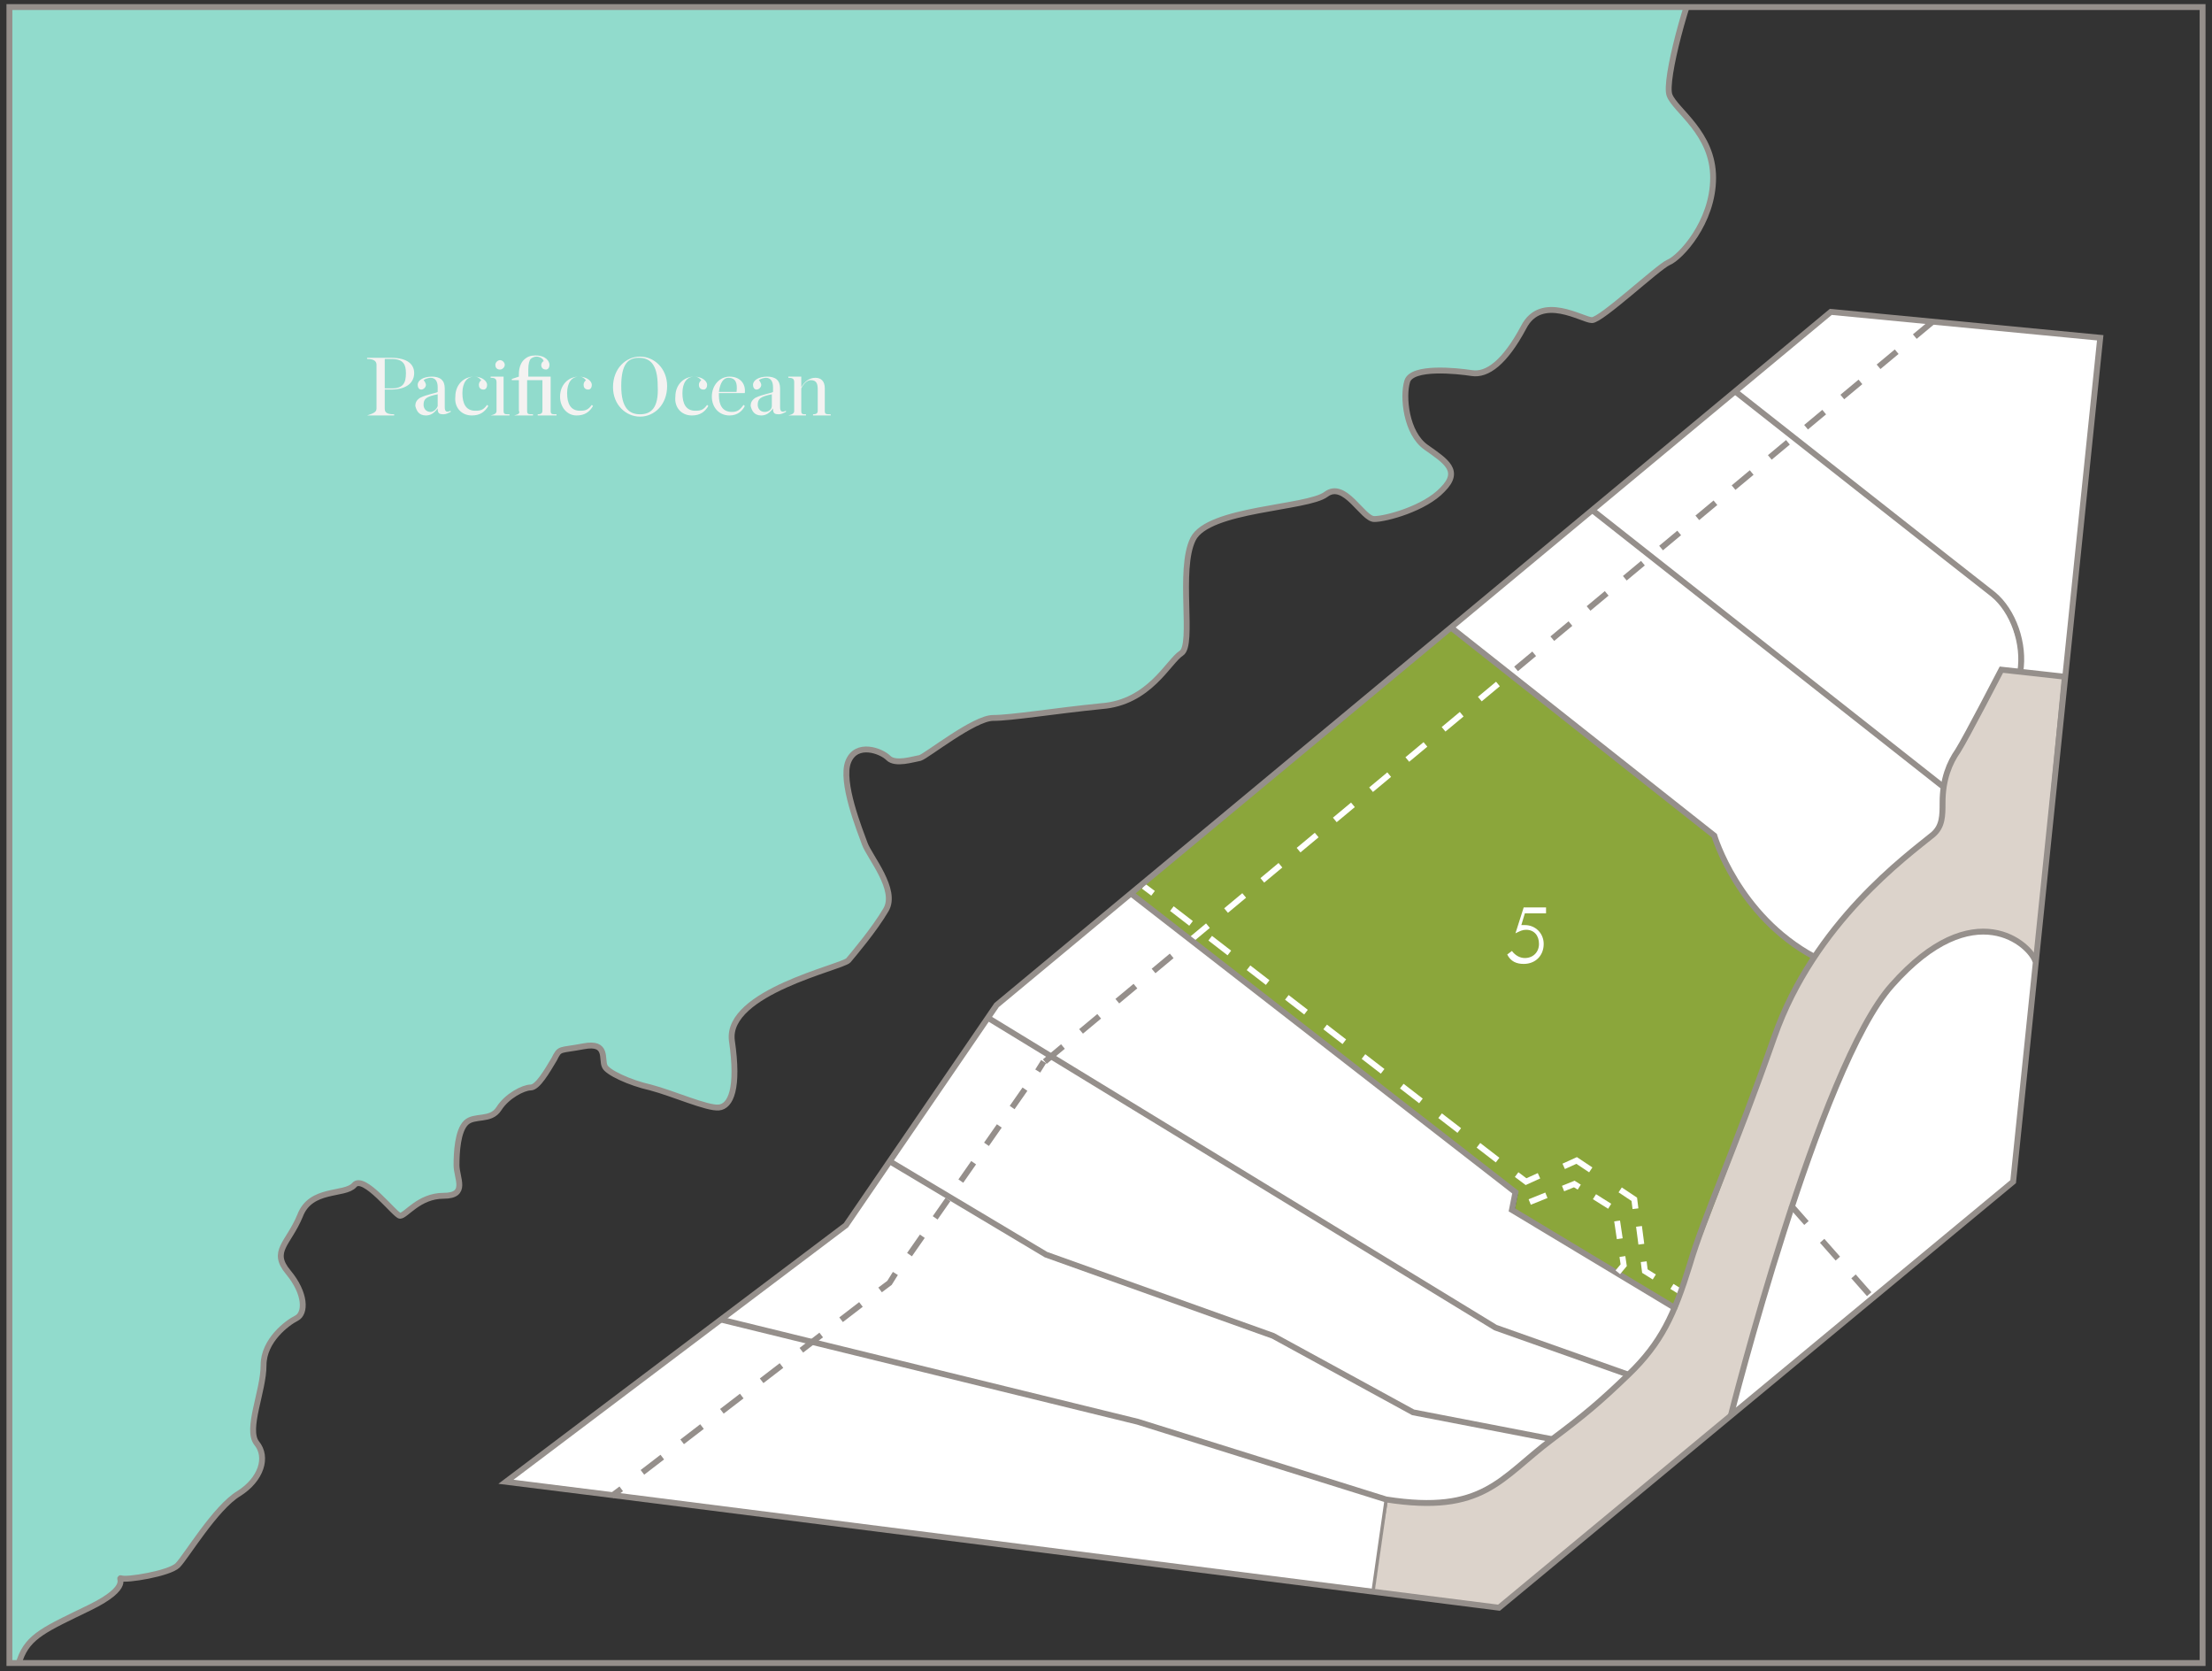
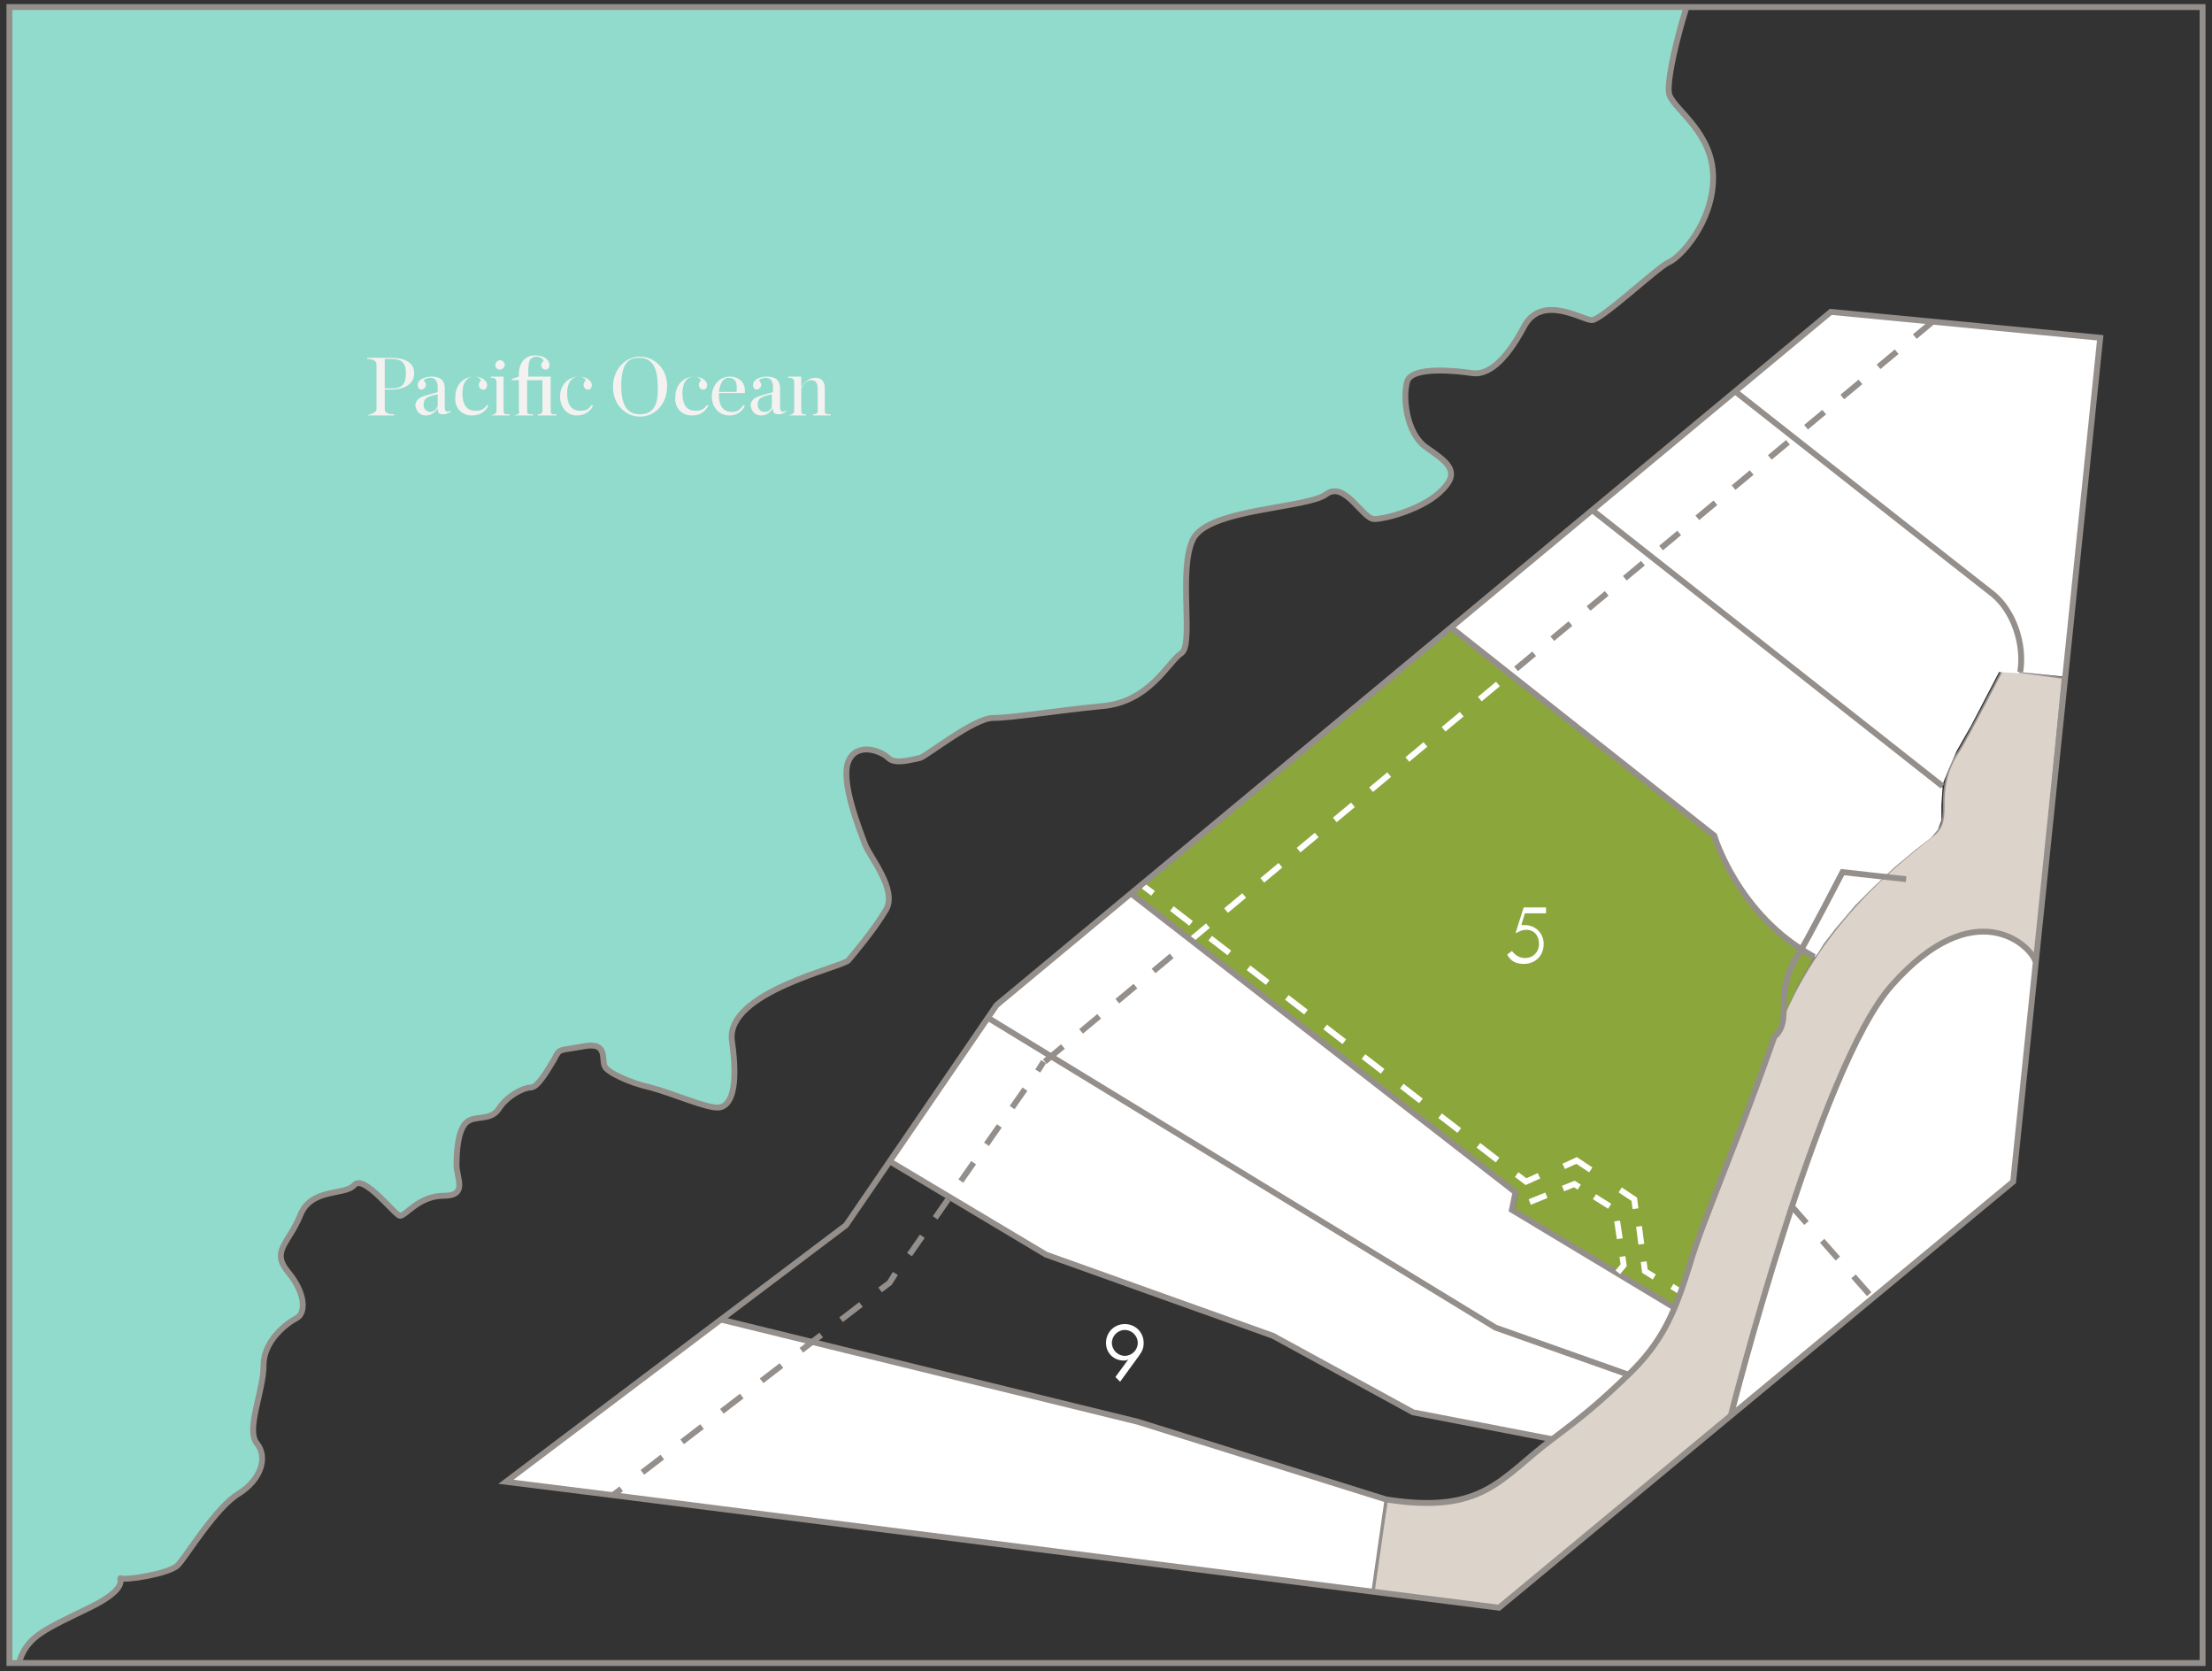
<svg xmlns="http://www.w3.org/2000/svg" xmlns:xlink="http://www.w3.org/1999/xlink" version="1.1" id="Layer_1" x="0px" y="0px" viewBox="0 0 188 142" style="enable-background:new 0 0 188 142;" xml:space="preserve">
  <rect x="0" y="0" width="188" height="142" fill="#333333" stroke="none" />
  <style type="text/css">
	.st0{fill:#DCD3CB;}
	.st1{fill:none;stroke:#958F8B;stroke-width:0.141;}
	.st2{fill:#FFFFFF;}
	.st3{fill:none;stroke:#958F8B;stroke-width:0.5;stroke-dasharray:2.005,2.005;}
	.st4{fill:none;stroke:#958F8B;stroke-width:0.5;stroke-dasharray:2.129,2.129;}
	.st5{fill:none;stroke:#958F8B;stroke-width:0.5;stroke-dasharray:1.905,1.905;}
	.st6{fill:none;stroke:#958F8B;stroke-width:0.5;}
	.st7{fill:#8BA63B;}
	.st8{clip-path:url(#SVGID_2_);fill:none;stroke:#FFFFFF;stroke-width:0.5;stroke-dasharray:2.057,2.057;}
	.st9{clip-path:url(#SVGID_4_);fill:none;stroke:#FFFFFF;stroke-width:0.5;stroke-dasharray:1.528,1.528;}
	.st10{clip-path:url(#SVGID_6_);fill:none;stroke:#FFFFFF;stroke-width:0.5;}
	.st11{clip-path:url(#SVGID_8_);fill:none;stroke:#FFFFFF;stroke-width:0.5;stroke-dasharray:2.005,2.005;}
	.st12{clip-path:url(#SVGID_10_);fill:none;stroke:#FFFFFF;stroke-width:0.5;stroke-dasharray:2.129,2.129;}
	.st13{clip-path:url(#SVGID_12_);fill:none;stroke:#FFFFFF;stroke-width:0.5;stroke-dasharray:1.905,1.905;}
	.st14{clip-path:url(#SVGID_14_);fill:none;stroke:#FFFFFF;stroke-width:0.5;}
	.st15{clip-path:url(#SVGID_16_);fill:#91DBCC;}
	.st16{clip-path:url(#SVGID_18_);fill:none;stroke:#958F8B;stroke-width:0.5;}
	.st17{fill:none;stroke:#958F8B;stroke-width:0.282;}
	.st18{fill:#F4F2F1;}
	.st19{fill:none;stroke:#958F8B;stroke-width:0.5;stroke-dasharray:2.016,2.016;}
	.st20{fill:none;stroke:#FFFFFF;stroke-width:0.5;stroke-dasharray:1.528,1.528;}
</style>
  <g>
    <g>
      <path class="st0" d="M175.3,57.6L173,81.7c-0.4-1.4-5.2-5.9-12.2,2c-6.2,6.9-13.7,36.6-13.7,36.6l-19.7,16.3l-10.8-1.4l1.3-7.8    c8.3,1.3,9.7-1.8,14.1-5.1c2.8-2.1,4-3.1,6.5-5.5c2.8-2.7,3.9-5.1,5.2-9.3c1.2-4.1,3.8-9.7,7.2-19.4c3.4-9.7,11.3-15.4,13.5-17.2    c0.8-0.7,0.8-1.5,0.8-2.7c0-2,0.6-3.4,1.3-4.4c0.7-1.1,3.7-6.9,3.7-6.9L175.3,57.6" />
      <path class="st1" d="M175.3,57.6L173,81.7c-0.4-1.4-5.2-5.9-12.2,2c-6.2,6.9-13.7,36.6-13.7,36.6l-19.7,16.3l-10.8-1.4l1.3-7.8    c8.3,1.3,9.7-1.8,14.1-5.1c2.8-2.1,4-3.1,6.5-5.5c2.8-2.7,3.9-5.1,5.2-9.3c1.2-4.1,3.8-9.7,7.2-19.4c3.4-9.7,11.3-15.4,13.5-17.2    c0.8-0.7,0.8-1.5,0.8-2.7c0-2,0.6-3.4,1.3-4.4c0.7-1.1,3.7-6.9,3.7-6.9L175.3,57.6" />
      <path class="st2" d="M173,81.7c-0.4-1.4-5.2-5.9-12.2,2c-6.2,6.9-13.7,36.6-13.7,36.6l23.9-19.9L173,81.7z" />
    </g>
    <polygon class="st2" points="84,86.5 127.1,112.8 138.5,116.9 136.4,118.9 134.7,120.3 132,122.3 120.1,120 108.2,113.5    88.9,106.6 75.5,98.6  " />
    <polygon class="st2" points="61.3,112.1 96.7,120.9 117.9,127.5 116.8,135.3 57.2,127.8 43.1,125.9  " />
-     <polygon class="st2" points="75.5,98.6 88.9,106.6 108.2,113.5 120.1,120 132,122.3 130.1,123.8 128.9,124.8 127.5,125.9    126.3,126.6 125.1,127.1 123.7,127.6 122.5,127.8 120.8,127.8 118.9,127.6 117.8,127.5 96.7,120.9 61.3,112.1 71.9,104.1  " />
    <g>
      <path class="st2" d="M123.3,53.3L145.7,71c0,0,2,6.8,8.5,10.3c0.1,0.1,0.8-1.1,0.8-1.1l1-1.3l1.7-2l1.5-1.5l1.8-1.7l1.8-1.5l1.3-1    l0.6-0.7l0.3-0.8v-1.3l0.1-1.5l-29.8-23.5L123.3,53.3z" />
    </g>
    <polygon class="st2" points="96.1,75.9 128.8,101.3 128.5,102.8 142.3,111.1 142,112 141,113.8 140.1,115.1 138.4,116.8    127.1,112.8 84,86.5 84.7,85.4  " />
    <polygon class="st2" points="135.4,43.3 165.1,66.7 165.2,66.4 165.6,65.4 166.3,63.8 167.5,61.7 169.9,57.1 171.6,57.2    171.7,55.9 171.7,55.1 171.3,54 170.9,52.7 170,51.3 168.1,49.6 147.4,33.3  " />
    <g>
      <path class="st2" d="M147.4,33.2c0,0,20.7,16.3,22,17.3c1.7,1.4,2.7,4.2,2.3,6.6l3.8,0.4l3.2-28.9l-23.1-2.2L147.4,33.2z" />
    </g>
    <line class="st3" x1="88.8" y1="90.2" x2="164.3" y2="27.3" />
    <line class="st4" x1="54.6" y1="125.1" x2="74" y2="110.2" />
    <line class="st5" x1="77.3" y1="106.6" x2="87.7" y2="91.7" />
    <path class="st6" d="M88.2,91l0.5-0.8 M74.8,109.6l0.8-0.6l0.5-0.8 M52,127.1l0.8-0.6" />
    <g>
      <path class="st7" d="M123.3,53.3L145.7,71c0,0,2,6.8,8.5,10.3l-1.4,2.4l-1.1,2.4l-2.5,6.8l-0.8,2.3l-2.4,6.3l-1.7,4.4l-1,3.1    l-0.8,2.3l-13.8-8.3l0.3-1.5L96.1,75.9L112,62.7L123.3,53.3z" />
    </g>
    <g>
      <g>
        <defs>
          <path id="SVGID_1_" d="M112,62.7L96.1,75.9l32.7,25.4l-0.3,1.5l13.8,8.3l0.8-2.3l1-3.1l1.7-4.4l2.4-6.3l0.8-2.3l2.5-6.8l1.1-2.4      l1.4-2.4c-6.5-3.5-8.5-10.3-8.5-10.3l-22.4-17.7L112,62.7z" />
        </defs>
        <clipPath id="SVGID_2_">
          <use xlink:href="#SVGID_1_" style="overflow:visible;" />
        </clipPath>
        <line class="st8" x1="99.6" y1="77.2" x2="128.1" y2="99.2" />
      </g>
      <g>
        <defs>
          <path id="SVGID_3_" d="M112,62.7L96.1,75.9l32.7,25.4l-0.3,1.5l13.8,8.3l0.8-2.3l1-3.1l1.7-4.4l2.4-6.3l0.8-2.3l2.5-6.8l1.1-2.4      l1.4-2.4c-6.5-3.5-8.5-10.3-8.5-10.3l-22.4-17.7L112,62.7z" />
        </defs>
        <clipPath id="SVGID_4_">
          <use xlink:href="#SVGID_3_" style="overflow:visible;" />
        </clipPath>
        <line class="st9" x1="139.3" y1="104.2" x2="139.6" y2="106.5" />
      </g>
      <g>
        <defs>
          <path id="SVGID_5_" d="M112,62.7L96.1,75.9l32.7,25.4l-0.3,1.5l13.8,8.3l0.8-2.3l1-3.1l1.7-4.4l2.4-6.3l0.8-2.3l2.5-6.8l1.1-2.4      l1.4-2.4c-6.5-3.5-8.5-10.3-8.5-10.3l-22.4-17.7L112,62.7z" />
        </defs>
        <clipPath id="SVGID_6_">
          <use xlink:href="#SVGID_5_" style="overflow:visible;" />
        </clipPath>
        <path class="st10" d="M142.1,109.3l0.8,0.5 M139.7,107.2l0.1,0.8l0.8,0.5 M137.7,101.1l1.2,0.8l0.1,0.8 M132.9,99.1l1.1-0.5     l1.2,0.8 M128.9,99.8l0.8,0.6l1.1-0.5 M97.2,75.3l0.8,0.6" />
      </g>
      <g>
        <defs>
          <path id="SVGID_7_" d="M112,62.7L96.1,75.9l32.7,25.4l-0.3,1.5l13.8,8.3l0.8-2.3l1-3.1l1.7-4.4l2.4-6.3l0.8-2.3l2.5-6.8l1.1-2.4      l1.4-2.4c-6.5-3.5-8.5-10.3-8.5-10.3l-22.4-17.7L112,62.7z" />
        </defs>
        <clipPath id="SVGID_8_">
          <use xlink:href="#SVGID_7_" style="overflow:visible;" />
        </clipPath>
        <line class="st11" x1="88.8" y1="90.2" x2="164.3" y2="27.3" />
      </g>
      <g>
        <defs>
          <path id="SVGID_9_" d="M112,62.7L96.1,75.9l32.7,25.4l-0.3,1.5l13.8,8.3l0.8-2.3l1-3.1l1.7-4.4l2.4-6.3l0.8-2.3l2.5-6.8l1.1-2.4      l1.4-2.4c-6.5-3.5-8.5-10.3-8.5-10.3l-22.4-17.7L112,62.7z" />
        </defs>
        <clipPath id="SVGID_10_">
          <use xlink:href="#SVGID_9_" style="overflow:visible;" />
        </clipPath>
        <line class="st12" x1="54.6" y1="125.1" x2="74" y2="110.2" />
      </g>
      <g>
        <defs>
          <path id="SVGID_11_" d="M112,62.7L96.1,75.9l32.7,25.4l-0.3,1.5l13.8,8.3l0.8-2.3l1-3.1l1.7-4.4l2.4-6.3l0.8-2.3l2.5-6.8      l1.1-2.4l1.4-2.4c-6.5-3.5-8.5-10.3-8.5-10.3l-22.4-17.7L112,62.7z" />
        </defs>
        <clipPath id="SVGID_12_">
          <use xlink:href="#SVGID_11_" style="overflow:visible;" />
        </clipPath>
        <line class="st13" x1="77.3" y1="106.6" x2="87.7" y2="91.7" />
      </g>
      <g>
        <defs>
          <path id="SVGID_13_" d="M112,62.7L96.1,75.9l32.7,25.4l-0.3,1.5l13.8,8.3l0.8-2.3l1-3.1l1.7-4.4l2.4-6.3l0.8-2.3l2.5-6.8      l1.1-2.4l1.4-2.4c-6.5-3.5-8.5-10.3-8.5-10.3l-22.4-17.7L112,62.7z" />
        </defs>
        <clipPath id="SVGID_14_">
          <use xlink:href="#SVGID_13_" style="overflow:visible;" />
        </clipPath>
        <path class="st14" d="M88.2,91l0.5-0.8 M74.8,109.6l0.8-0.6l0.5-0.8 M52,127.1l0.8-0.6" />
      </g>
    </g>
    <g>
      <g>
        <defs>
          <rect id="SVGID_15_" x="0.8" y="0.6" width="186.4" height="140.7" />
        </defs>
        <clipPath id="SVGID_16_">
          <use xlink:href="#SVGID_15_" style="overflow:visible;" />
        </clipPath>
        <path class="st15" d="M144.6-2.7c-1.1,2-3.2,9.6-2.7,10.8c0.5,1.3,3.7,3.2,3.7,7c0,3.8-2.8,6.8-3.8,7.2c-0.9,0.4-5.7,4.9-6.5,4.9     s-4.3-2.3-5.8,0.6c-1.6,3-3.1,4.1-4.4,3.9s-5.1-0.6-5.5,0.7c-0.4,1.3-0.1,4.4,1.6,5.6c1.7,1.2,3,2,1.4,3.6     c-1.5,1.6-4.8,2.5-5.8,2.5s-2.5-3.3-4.1-2.1c-1.6,1.2-10,1.2-11.3,3.8c-1.3,2.6,0.1,9-1,9.7c-1.1,0.7-2.7,4.2-6.8,4.5     C89.6,60.4,86,61,84.4,61c-1.6,0-5.6,3.2-6.2,3.4c-0.6,0.1-2.1,0.6-2.7,0c-0.6-0.6-2.7-1.4-3.4,0.3c-0.7,1.7,1,5.9,1.4,7     c0.4,1.1,2.8,3.9,1.8,5.6c-1,1.7-2.7,3.7-3.2,4.3c-0.6,0.6-10.4,2.7-9.9,6.8c0.6,4.1-0.1,5.6-1.1,5.7s-3.9-1.2-5.8-1.7     c-1.8-0.4-3.7-1.3-3.9-1.8c-0.3-0.6,0.3-2.1-1.8-1.7c-2.1,0.4-2,0.1-2.5,1.1c-0.6,1-1.4,2.4-2,2.4c-0.6,0-2,0.7-2.7,1.8     c-0.7,1.1-2.1,0.5-2.8,1.2c-0.7,0.7-0.8,2.5-0.8,3.6s1,2.6-1.1,2.6s-3.2,1.7-3.7,1.7c-0.4,0-3.1-3.6-3.9-2.6     c-0.8,0.9-3.7,0.2-4.6,2.6c-1,2.4-2.5,3-1,4.8c1.5,1.8,1.5,3.5,0.7,3.9c-0.8,0.4-2.8,1.9-2.8,4c0,2.2-1.5,5.4-0.6,6.6     c1,1.2,0.4,3.1-1.5,4.3c-2,1.2-4.5,5.4-5.2,6.1s-4.4,1.3-4.8,1.1c-0.4-0.1,1,0.7-2.7,2.5S2.4,139,1.7,141c-0.7,2-1.5,3.4-1.5,3.4     l-19.2,0.7l0.6-150L144.6-2.7z" />
      </g>
      <g>
        <defs>
          <rect id="SVGID_17_" x="0.8" y="0.6" width="186.4" height="140.7" />
        </defs>
        <clipPath id="SVGID_18_">
          <use xlink:href="#SVGID_17_" style="overflow:visible;" />
        </clipPath>
        <path class="st16" d="M144.6-2.7c-1.1,2-3.2,9.6-2.7,10.8c0.5,1.3,3.7,3.2,3.7,7c0,3.8-2.8,6.8-3.8,7.2c-0.9,0.4-5.7,4.9-6.5,4.9     s-4.3-2.3-5.8,0.6c-1.6,3-3.1,4.1-4.4,3.9s-5.1-0.6-5.5,0.7c-0.4,1.3-0.1,4.4,1.6,5.6c1.7,1.2,3,2,1.4,3.6     c-1.5,1.6-4.8,2.5-5.8,2.5s-2.5-3.3-4.1-2.1c-1.6,1.2-10,1.2-11.3,3.8c-1.3,2.6,0.1,9-1,9.7c-1.1,0.7-2.7,4.2-6.8,4.5     C89.6,60.4,86,61,84.4,61c-1.6,0-5.6,3.2-6.2,3.4c-0.6,0.1-2.1,0.6-2.7,0c-0.6-0.6-2.7-1.4-3.4,0.3c-0.7,1.7,1,5.9,1.4,7     c0.4,1.1,2.8,3.9,1.8,5.6c-1,1.7-2.7,3.7-3.2,4.3c-0.6,0.6-10.4,2.7-9.9,6.8c0.6,4.1-0.1,5.6-1.1,5.7s-3.9-1.2-5.8-1.7     c-1.8-0.4-3.7-1.3-3.9-1.8c-0.3-0.6,0.3-2.1-1.8-1.7c-2.1,0.4-2,0.1-2.5,1.1c-0.6,1-1.4,2.4-2,2.4c-0.6,0-2,0.7-2.7,1.8     c-0.7,1.1-2.1,0.5-2.8,1.2c-0.7,0.7-0.8,2.5-0.8,3.6s1,2.6-1.1,2.6s-3.2,1.7-3.7,1.7c-0.4,0-3.1-3.6-3.9-2.6     c-0.8,0.9-3.7,0.2-4.6,2.6c-1,2.4-2.5,3-1,4.8c1.5,1.8,1.5,3.5,0.7,3.9c-0.8,0.4-2.8,1.9-2.8,4c0,2.2-1.5,5.4-0.6,6.6     c1,1.2,0.4,3.1-1.5,4.3c-2,1.2-4.5,5.4-5.2,6.1s-4.4,1.3-4.8,1.1c-0.4-0.1,1,0.7-2.7,2.5S2.4,139,1.7,141c-0.7,2-1.5,3.4-1.5,3.4     l-19.2,0.7l0.6-150L144.6-2.7z" />
      </g>
    </g>
    <g>
      <rect x="0.8" y="0.6" class="st6" width="186.4" height="140.7" />
      <path class="st6" d="M173,81.7c-0.4-1.4-5.2-5.9-12.2,2c-6.2,6.9-13.7,36.6-13.7,36.6" />
-       <path class="st6" d="M61.2,112.1l35.5,8.7l21.1,6.6c8.3,1.3,9.7-1.8,14.1-5.1c2.8-2.1,4-3.1,6.5-5.5c2.8-2.7,3.9-5.1,5.2-9.3    c1.2-4.1,3.8-9.7,7.2-19.4c3.4-9.7,11.3-15.4,13.5-17.2c0.8-0.7,0.8-1.6,0.8-2.7c0-2,0.6-3.4,1.3-4.4c0.7-1.1,3.7-6.9,3.7-6.9    l5.4,0.6" />
+       <path class="st6" d="M61.2,112.1l35.5,8.7l21.1,6.6c8.3,1.3,9.7-1.8,14.1-5.1c2.8-2.1,4-3.1,6.5-5.5c2.8-2.7,3.9-5.1,5.2-9.3    c1.2-4.1,3.8-9.7,7.2-19.4c0.8-0.7,0.8-1.6,0.8-2.7c0-2,0.6-3.4,1.3-4.4c0.7-1.1,3.7-6.9,3.7-6.9    l5.4,0.6" />
      <path class="st6" d="M147.4,33.2c0,0,20.7,16.3,22,17.3c1.7,1.4,2.7,4.2,2.3,6.6" />
    </g>
    <line class="st17" x1="117.8" y1="127.5" x2="116.7" y2="135.2" />
    <polyline class="st6" points="75.5,98.6 88.9,106.6 108.2,113.5 120.1,120 132,122.3  " />
    <polyline class="st6" points="84,86.5 127.1,112.8 138.4,116.8  " />
    <polyline class="st6" points="96.1,75.9 128.8,101.3 128.5,102.8 142.3,111.1  " />
    <g>
      <path class="st6" d="M123.3,53.3L145.7,71c0,0,2,6.8,8.5,10.3" />
    </g>
    <line class="st6" x1="135.4" y1="43.4" x2="165.1" y2="66.8" />
    <polygon class="st2" points="168.1,35.1 168.1,39.3 168.6,39.3 168.6,34.6 167.6,34.6 167.3,35.1  " />
    <g>
      <path class="st2" d="M155.4,51.6l1-1.1c0.3-0.4,0.5-0.6,0.6-0.8c0.3-0.4,0.4-0.7,0.4-1c0-0.8-0.6-1.4-1.4-1.4    c-0.4,0-0.8,0.2-1.1,0.5c-0.2,0.3-0.3,0.5-0.4,1h0.5c0-0.3,0.1-0.4,0.2-0.5c0.2-0.3,0.5-0.4,0.8-0.4c0.5,0,0.9,0.4,0.9,0.9    c0,0.2-0.1,0.4-0.3,0.7c-0.1,0.2-0.3,0.4-0.5,0.7l-1.7,2h3v-0.5C157.4,51.6,155.4,51.6,155.4,51.6z" />
-       <path class="st2" d="M145.4,61.1c0.3,0,0.4,0,0.5,0.1c0.3,0.1,0.5,0.4,0.5,0.8c0,0.5-0.4,0.9-0.9,0.9c-0.5,0-0.8-0.3-0.9-0.8H144    c0,0.2,0,0.3,0.1,0.5c0.2,0.5,0.7,0.8,1.3,0.8c0.8,0,1.4-0.6,1.4-1.4c0-0.5-0.2-0.9-0.7-1.1c0.4-0.2,0.6-0.6,0.6-1    c0-0.7-0.6-1.2-1.3-1.2c-0.5,0-0.9,0.2-1.1,0.5c-0.1,0.2-0.2,0.3-0.2,0.7h0.5c0.1-0.5,0.3-0.7,0.8-0.7c0.5,0,0.8,0.3,0.8,0.8    c0,0.5-0.3,0.8-0.9,0.8L145.4,61.1L145.4,61.1z" />
      <path class="st2" d="M131.4,77.6v-0.5h-1.9l-0.7,2.2c0.4-0.2,0.6-0.3,0.9-0.3c0.7,0,1.1,0.5,1.1,1.2c0,0.7-0.5,1.2-1.2,1.2    c-0.4,0-0.8-0.2-1.1-0.6l-0.4,0.3c0.3,0.6,0.8,0.8,1.4,0.8c1,0,1.7-0.7,1.7-1.7c0-0.9-0.7-1.6-1.6-1.6c-0.1,0-0.1,0-0.3,0l0.3-1    C129.9,77.6,131.4,77.6,131.4,77.6z" />
    </g>
    <polygon class="st2" points="113.5,94.8 110.9,98.8 111.3,99.1 114.4,94.3 111,94.3 111,94.8  " />
    <g>
      <path class="st2" d="M103.2,105.7c-0.5,0.2-0.7,0.6-0.7,1.1c0,0.8,0.6,1.4,1.4,1.4c0.8,0,1.4-0.6,1.4-1.4c0-0.5-0.3-0.9-0.7-1.1    c0.4-0.2,0.6-0.6,0.6-1c0-0.7-0.6-1.3-1.3-1.3c-0.7,0-1.3,0.6-1.3,1.3C102.6,105.1,102.9,105.5,103.2,105.7 M103.1,104.7    c0-0.4,0.4-0.8,0.8-0.8c0.4,0,0.8,0.4,0.8,0.8c0,0.4-0.4,0.8-0.8,0.8C103.5,105.5,103.1,105.1,103.1,104.7 M103,106.8    c0-0.5,0.4-0.9,0.9-0.9c0.5,0,0.9,0.4,0.9,0.9c0,0.5-0.4,0.9-0.9,0.9C103.4,107.7,103,107.3,103,106.8" />
      <path class="st2" d="M95.2,117.4l1.6-2.2c0.3-0.4,0.4-0.7,0.4-1.1c0-0.9-0.7-1.6-1.6-1.6c-0.9,0-1.6,0.7-1.6,1.6    c0,0.9,0.7,1.5,1.5,1.5c0.2,0,0.2,0,0.4-0.1l-1.1,1.5L95.2,117.4z M94.5,114.1c0-0.6,0.5-1.1,1.1-1.1c0.6,0,1.1,0.5,1.1,1.1    c0,0.6-0.5,1.1-1.1,1.1C95,115.2,94.5,114.7,94.5,114.1" />
      <path class="st2" d="M86.1,125.1c0,1.4,0.7,2.4,1.7,2.4c0.9,0,1.7-1,1.7-2.4c0-1.4-0.7-2.4-1.7-2.4    C86.8,122.7,86.1,123.7,86.1,125.1 M86.6,125.1c0-1.1,0.5-1.9,1.1-1.9c0.7,0,1.2,0.8,1.2,1.9c0,1.1-0.5,1.9-1.2,1.9    C87.1,127,86.6,126.2,86.6,125.1 M84,123.2v4.2h0.5v-4.7h-1l-0.3,0.5H84z" />
    </g>
    <path class="st2" d="M164.7,93.1v4.2h0.5v-4.7h-1l-0.3,0.5H164.7z M161.1,93.1v4.2h0.5v-4.7h-1l-0.3,0.5H161.1z" />
    <g>
      <path class="st18" d="M67,35.3h1.5v-0.1c-0.3,0-0.4,0-0.4-0.3V33c0.2-0.4,0.5-0.7,0.8-0.7c0.5,0,0.6,0.3,0.6,0.8v1.8    c0,0.2-0.1,0.3-0.4,0.3v0.1h1.5v-0.1c-0.4,0-0.5,0-0.5-0.3v-1.9c0-0.6-0.3-0.9-0.8-0.9c-0.5,0-0.9,0.3-1.2,0.8V32l-1.1,0v0.1    c0.4,0,0.5,0.1,0.5,0.4v2.4C67.5,35.1,67.4,35.2,67,35.3C67,35.2,67,35.3,67,35.3z M65,35c-0.4,0-0.6-0.3-0.6-0.6    c0-0.5,0.2-0.7,1.2-0.9v1C65.6,34.8,65.3,35,65,35 M64.7,35.3c0.4,0,0.7-0.2,1-0.6h0c0,0.4,0.1,0.5,0.5,0.5c0.2,0,0.4-0.1,0.6-0.2    l0-0.1c-0.4,0.2-0.5,0-0.5-0.3V33c0-0.7-0.4-1-1.1-1c-0.7,0-1.2,0.3-1.2,0.7c0,0.2,0.1,0.4,0.3,0.4c0.2,0,0.4-0.2,0.4-0.4    c0-0.1-0.1-0.3-0.2-0.4c0.1-0.1,0.4-0.2,0.6-0.2c0.4,0,0.6,0.3,0.6,0.8v0.4c-0.1,0.1-0.9,0.2-1.5,0.5c-0.3,0.2-0.4,0.4-0.4,0.7    C63.9,34.9,64.1,35.3,64.7,35.3 M61.9,32.1c0.6,0,0.8,0.4,0.7,1.2h-1.5C61.2,32.5,61.5,32.1,61.9,32.1 M62,35.3    c0.7,0,1.1-0.4,1.3-0.8l-0.1-0.1c-0.3,0.4-0.5,0.6-1,0.6c-0.8,0-1.1-0.6-1.1-1.4v0c0-0.1,0-0.1,0-0.2h2.2c0.1-0.8-0.4-1.4-1.3-1.4    c-0.8,0-1.5,0.7-1.5,1.7C60.5,34.6,61.1,35.3,62,35.3 M58.8,35.3c0.7,0,1.1-0.3,1.4-0.8l-0.1-0.1c-0.3,0.4-0.5,0.5-1,0.5    c-0.8,0-1.1-0.6-1.1-1.5c0-0.9,0.4-1.4,1-1.4c0.3,0,0.4,0.1,0.6,0.3c-0.1,0.1-0.2,0.2-0.2,0.4c0,0.2,0.1,0.4,0.4,0.4    c0.2,0,0.3-0.2,0.3-0.4c0-0.3-0.4-0.7-1.1-0.7c-0.9,0-1.6,0.7-1.6,1.7C57.3,34.6,57.9,35.3,58.8,35.3 M54.4,35.2    c-0.9,0-1.6-0.5-1.6-2.4c0-1.9,0.6-2.4,1.5-2.4c0.9,0,1.6,0.5,1.6,2.4C56,34.7,55.3,35.2,54.4,35.2 M54.4,35.4    c1.2,0,2.3-1,2.3-2.6c0-1.5-1.1-2.5-2.3-2.5c-1.2,0-2.3,1-2.3,2.6C52.1,34.4,53.2,35.4,54.4,35.4 M49,35.3c0.7,0,1.1-0.3,1.4-0.8    l-0.1-0.1c-0.3,0.4-0.5,0.5-1,0.5c-0.8,0-1.1-0.6-1.1-1.5c0-0.9,0.4-1.4,1-1.4c0.3,0,0.4,0.1,0.6,0.3c-0.1,0.1-0.2,0.2-0.2,0.4    c0,0.2,0.1,0.4,0.4,0.4c0.2,0,0.3-0.2,0.3-0.4c0-0.3-0.4-0.7-1.1-0.7c-0.9,0-1.6,0.7-1.6,1.7C47.6,34.6,48.2,35.3,49,35.3     M43.7,35.3h1.6v-0.1c-0.4,0-0.5,0-0.5-0.3v-2.6h1.3v2.6c0,0.2-0.1,0.3-0.4,0.3v0.1h1.6v-0.1c-0.4,0-0.5,0-0.5-0.3V32l-0.8,0h-1.1    v-0.6c0-0.5,0.1-0.8,0.2-0.9c0.1-0.1,0.3-0.2,0.5-0.2c0.3,0,0.6,0.2,0.6,0.4C46.1,30.7,46,30.9,46,31c0,0.3,0.2,0.4,0.4,0.4    c0.2,0,0.3-0.2,0.3-0.4c0-0.3-0.3-0.8-1.2-0.8c-0.4,0-0.7,0.1-1,0.4c-0.2,0.2-0.4,0.6-0.4,1.2V32l-0.6,0.2v0.1h0.6v2.6    C44.2,35.1,44.1,35.2,43.7,35.3L43.7,35.3z M41.7,35.3h1.6v-0.1c-0.4,0-0.5,0-0.5-0.3V32l-1.1,0v0.1c0.4,0,0.5,0.1,0.5,0.4v2.4    C42.2,35.1,42.1,35.2,41.7,35.3L41.7,35.3z M42.5,31.4c0.2,0,0.4-0.2,0.4-0.4c0-0.2-0.2-0.4-0.4-0.4c-0.2,0-0.4,0.2-0.4,0.4    C42.1,31.2,42.2,31.4,42.5,31.4 M40.1,35.3c0.7,0,1.1-0.3,1.4-0.8l-0.1-0.1c-0.3,0.4-0.5,0.5-1,0.5c-0.8,0-1.1-0.6-1.1-1.5    c0-0.9,0.4-1.4,1-1.4c0.3,0,0.4,0.1,0.6,0.3c-0.1,0.1-0.2,0.2-0.2,0.4c0,0.2,0.1,0.4,0.4,0.4c0.2,0,0.3-0.2,0.3-0.4    c0-0.3-0.4-0.7-1.1-0.7c-0.9,0-1.6,0.7-1.6,1.7C38.6,34.6,39.2,35.3,40.1,35.3 M36.6,35c-0.4,0-0.6-0.3-0.6-0.6    c0-0.5,0.2-0.7,1.2-0.9v1C37.1,34.8,36.8,35,36.6,35 M36.2,35.3c0.4,0,0.7-0.2,1-0.6h0c0,0.4,0.1,0.5,0.5,0.5    c0.2,0,0.4-0.1,0.6-0.2l0-0.1c-0.4,0.2-0.5,0-0.5-0.3V33c0-0.7-0.4-1-1.1-1c-0.7,0-1.2,0.3-1.2,0.7c0,0.2,0.1,0.4,0.3,0.4    c0.2,0,0.4-0.2,0.4-0.4c0-0.1-0.1-0.3-0.2-0.4c0.1-0.1,0.4-0.2,0.6-0.2c0.4,0,0.6,0.3,0.6,0.8v0.4c-0.1,0.1-0.9,0.2-1.5,0.5    c-0.3,0.2-0.4,0.4-0.4,0.7C35.4,34.9,35.6,35.3,36.2,35.3 M32.7,32.9v-2.4h0.6c1,0,1.2,0.5,1.2,1.2c0,0.8-0.2,1.3-1.2,1.3H32.7z     M31.2,35.3h2.3v-0.1c-0.7,0-0.8-0.2-0.8-0.5v-1.6h0.5c1.5,0,2-0.7,2-1.4c0-0.7-0.5-1.3-2-1.3h-2v0.1c0.6,0,0.8,0.2,0.8,0.5v3.7    C32,35,31.8,35.1,31.2,35.3C31.2,35.2,31.2,35.3,31.2,35.3z" />
    </g>
    <polygon class="st6" points="155.6,26.5 178.5,28.7 171.1,100.4 127.4,136.6 51.8,127 43,125.9 71.9,104.1 84.7,85.4  " />
    <line class="st19" x1="152.2" y1="102.4" x2="158.9" y2="110" />
  </g>
  <polyline class="st20" points="137.5,108.1 138,107.5 137.3,102.8 133.8,100.6 128.6,102.7 " />
</svg>